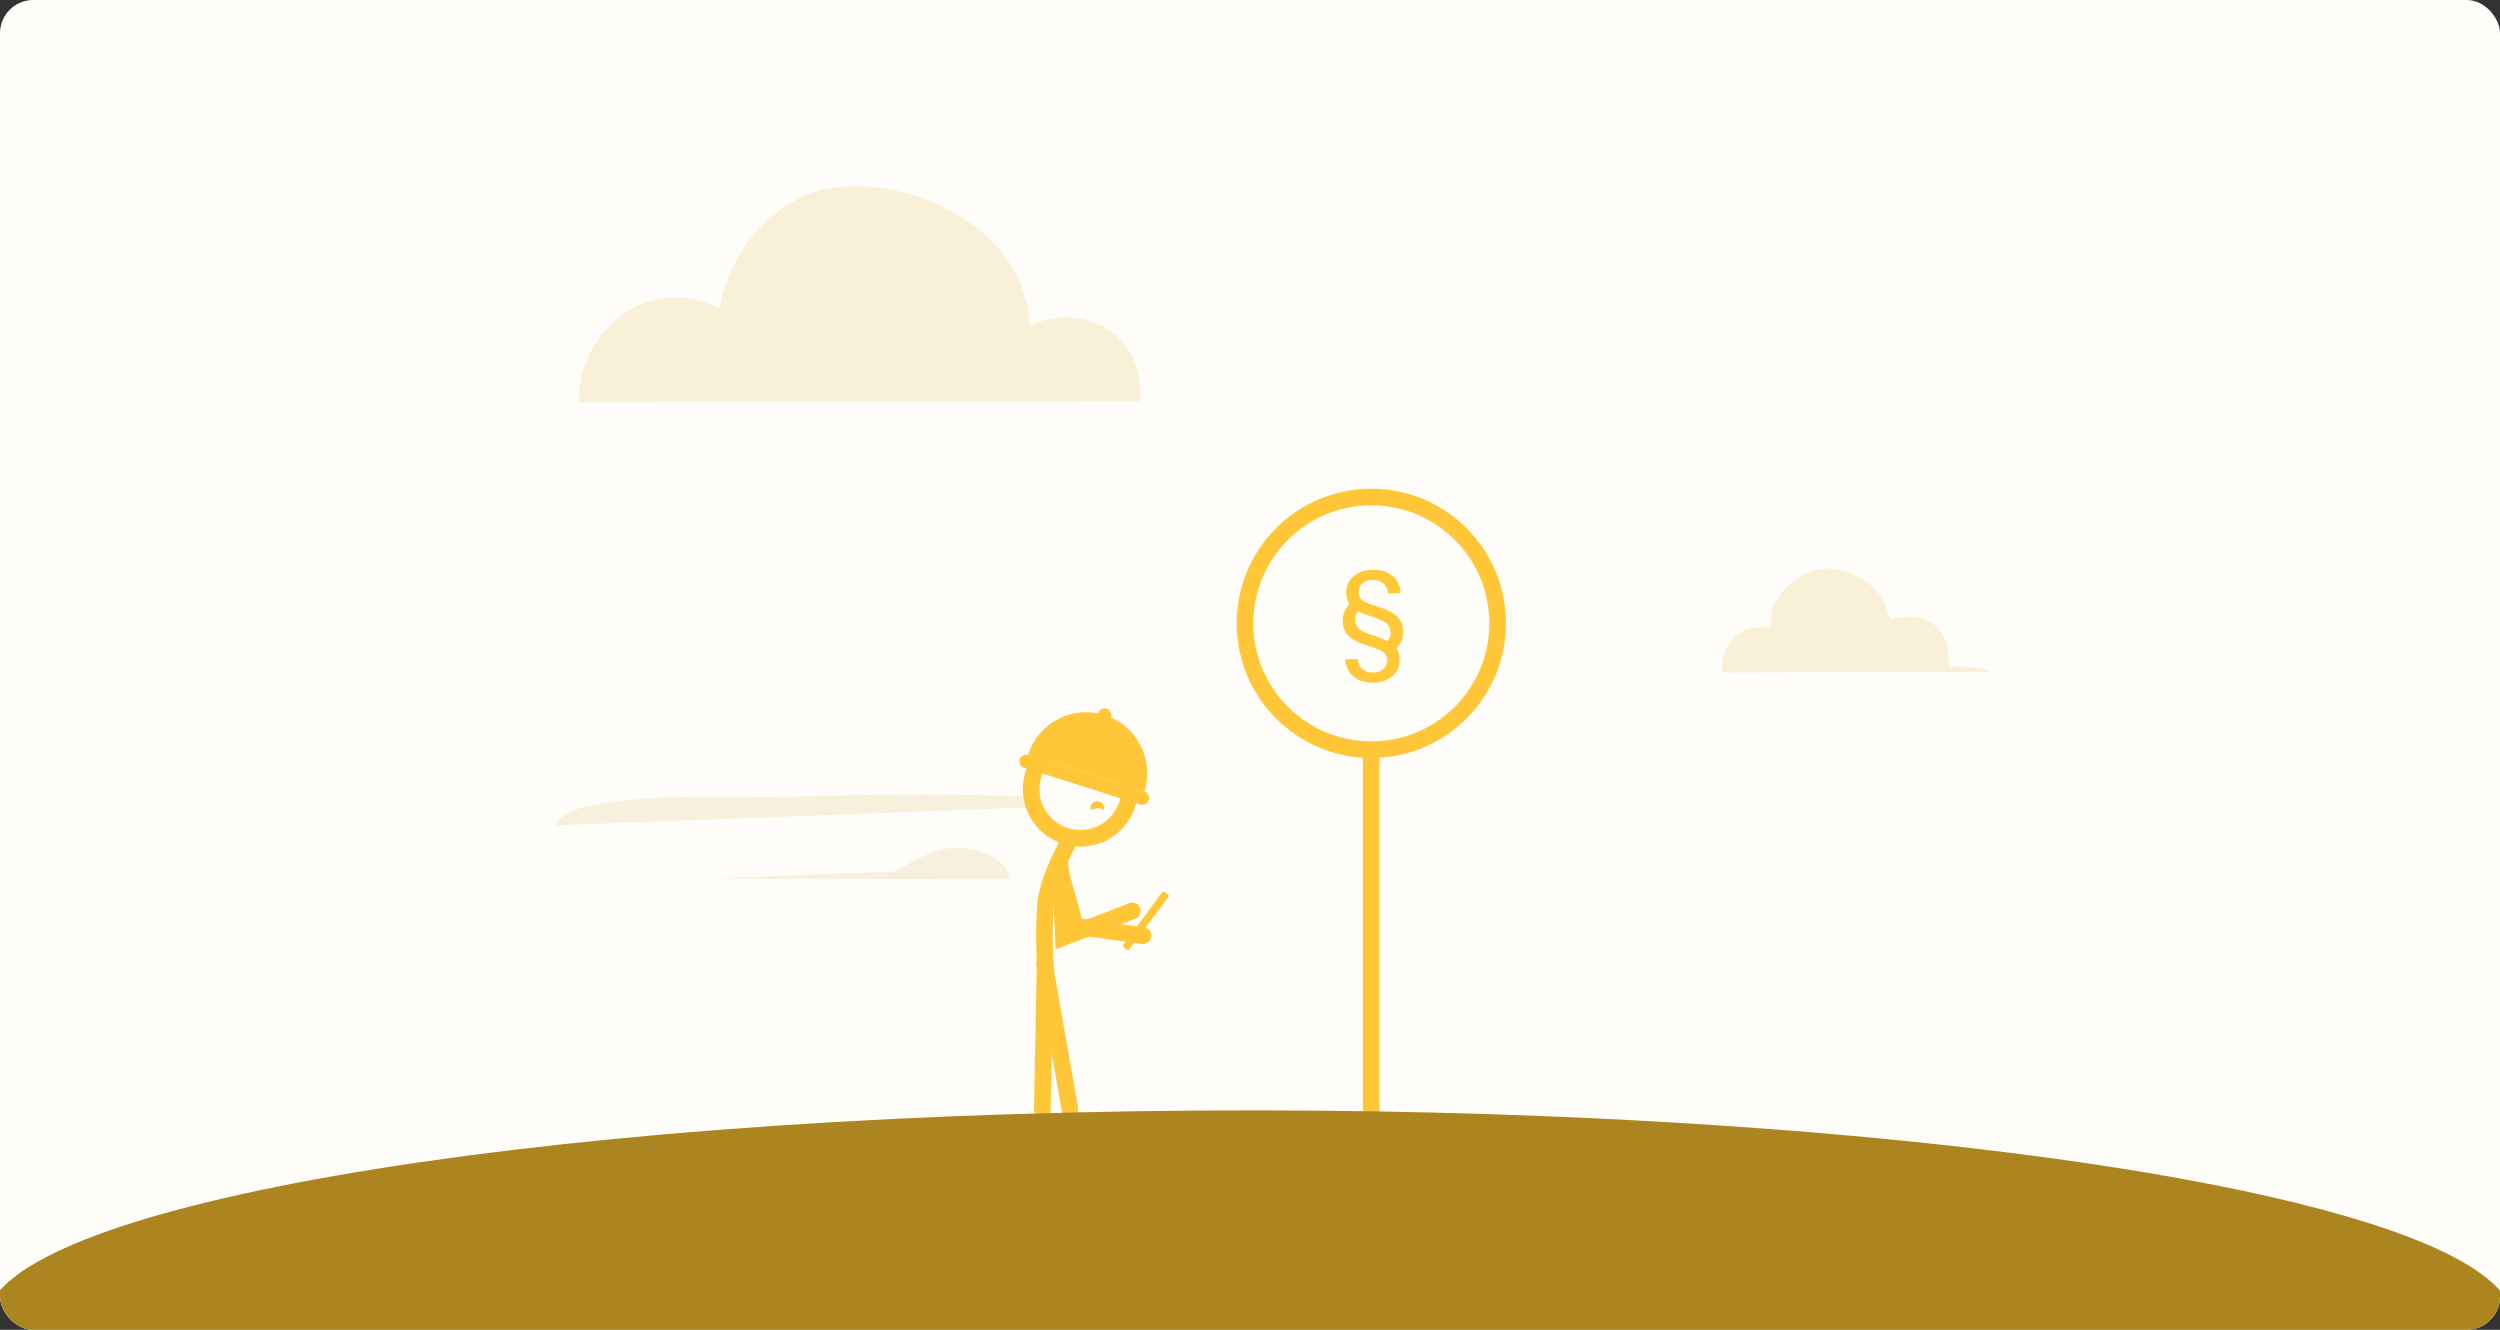
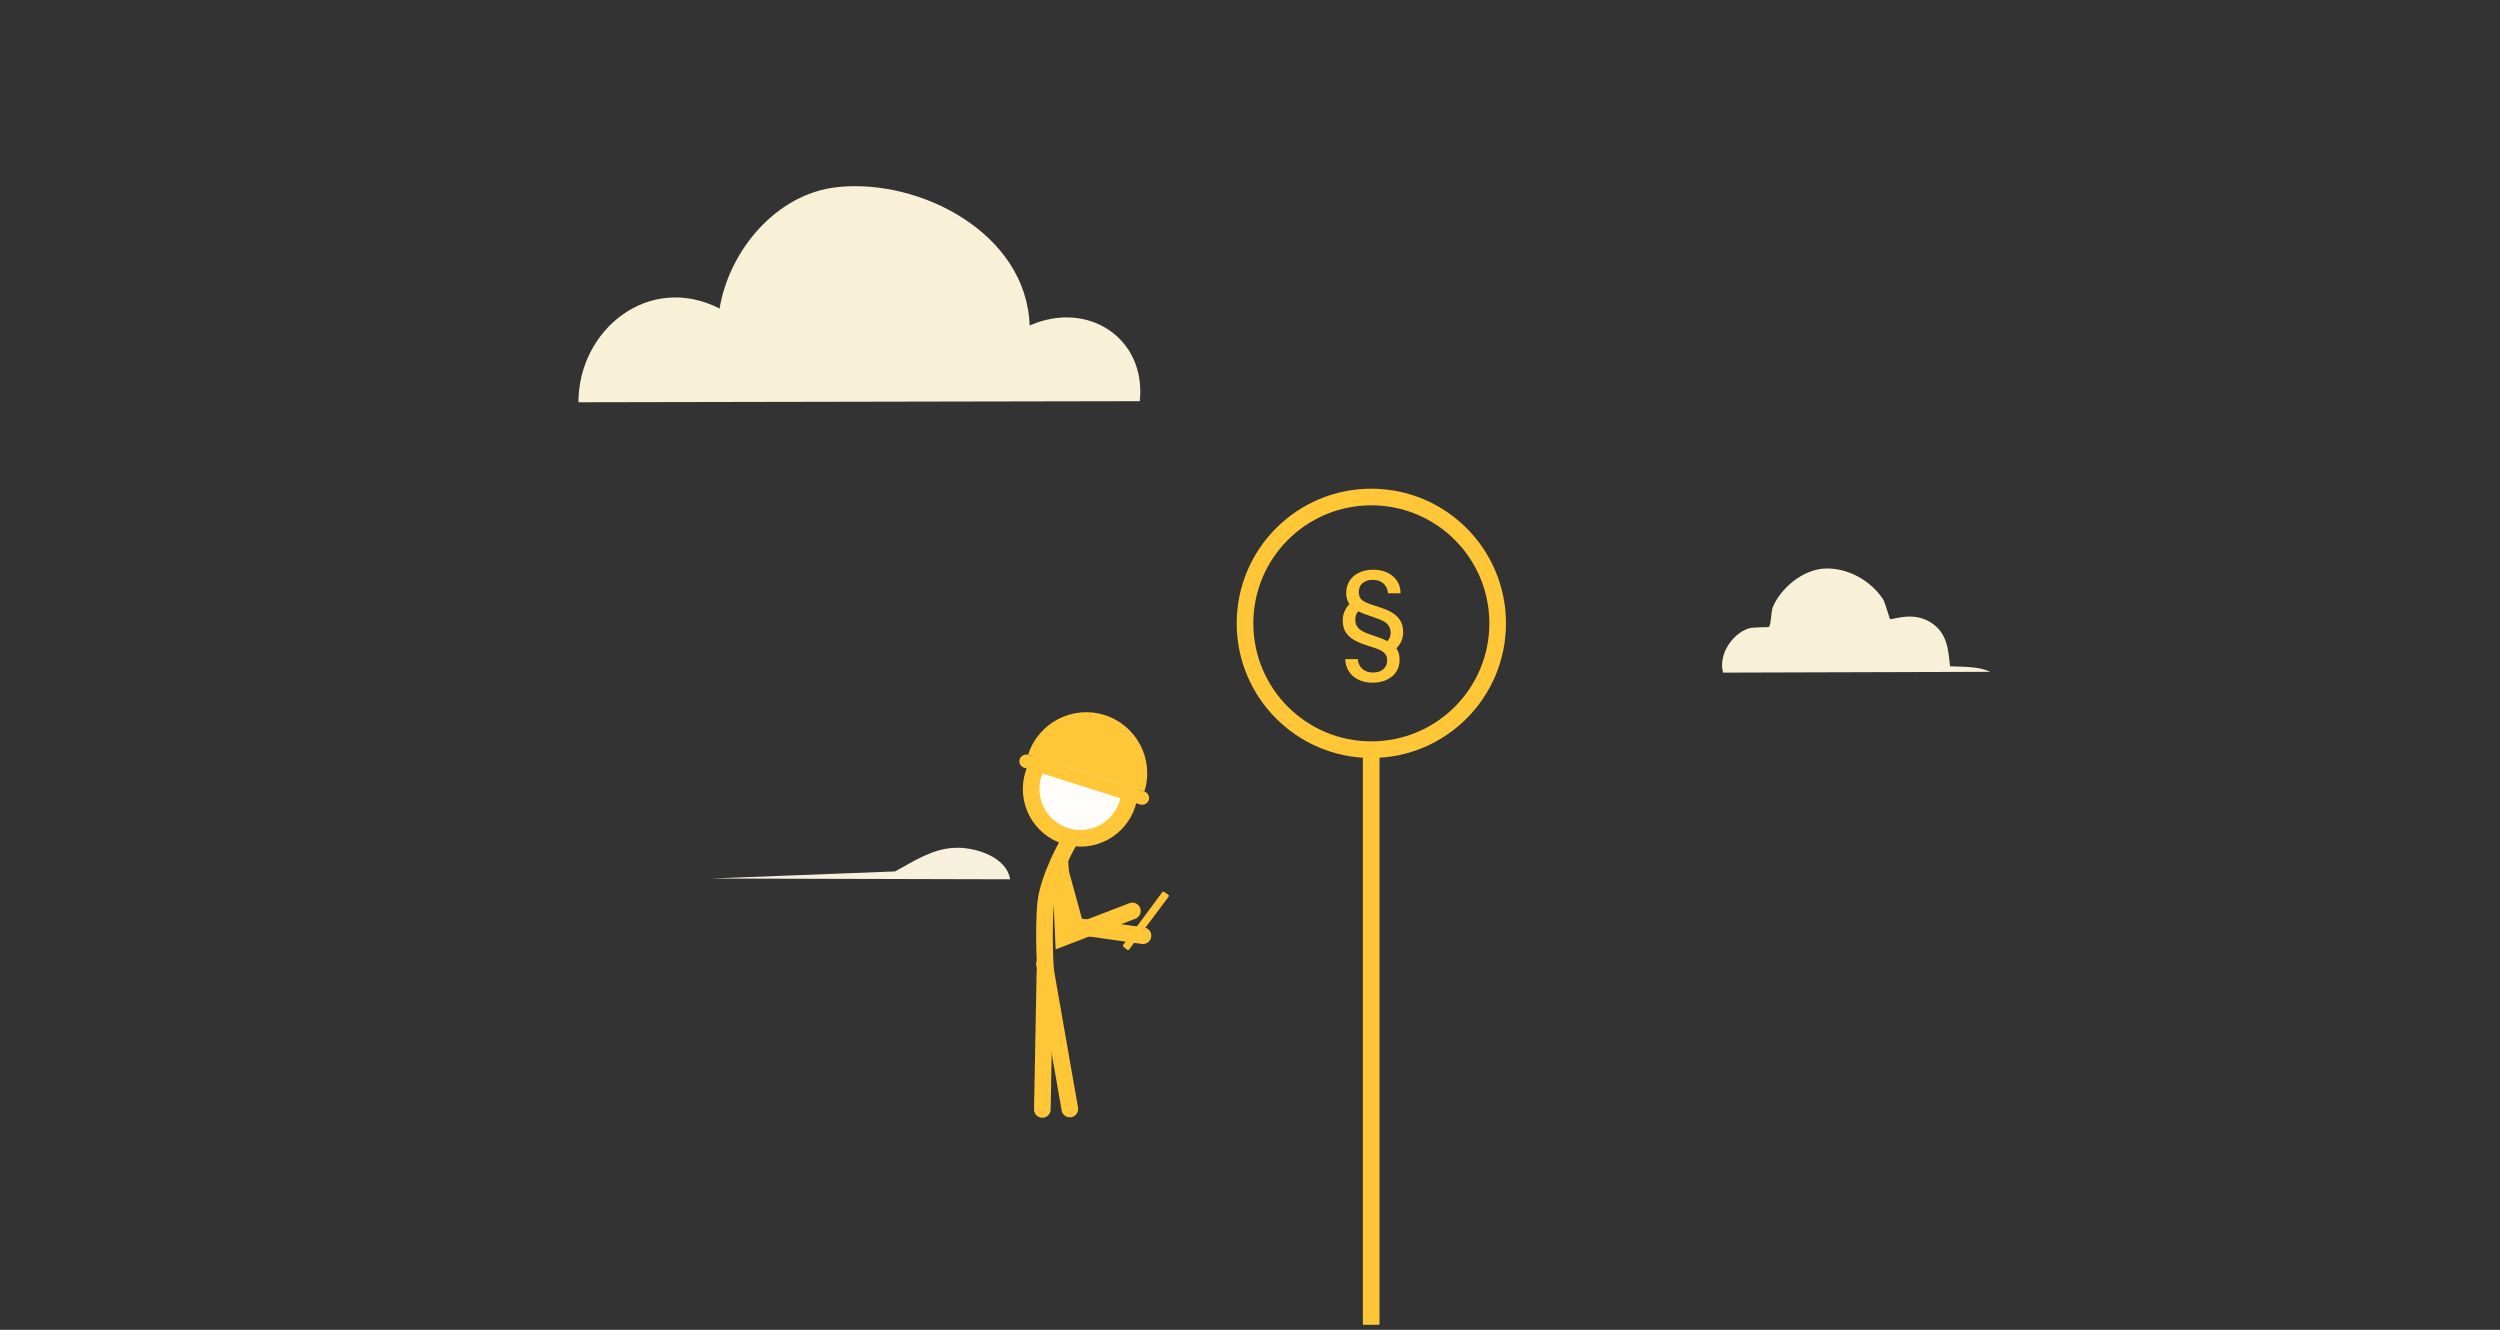
<svg xmlns="http://www.w3.org/2000/svg" width="752" height="400" viewBox="0 0 752 400" fill="none">
  <rect x="0" y="0" width="752" height="400" fill="#333333" stroke="none" />
  <g clip-path="url(#clip0_3271_133)">
-     <rect width="752" height="400" rx="10" fill="#FFFDF9" />
    <line x1="412.452" y1="227.743" x2="412.452" y2="398.506" stroke="#FFC737" stroke-width="5" />
    <path d="M412.897 205.352C411.265 205.352 409.837 205.052 408.613 204.452C407.389 203.852 406.429 203.012 405.733 201.932C405.061 200.876 404.701 199.652 404.653 198.26H408.469C408.469 198.908 408.637 199.544 408.973 200.168C409.309 200.792 409.813 201.296 410.485 201.68C411.157 202.088 411.985 202.292 412.969 202.292C414.217 202.316 415.237 202.004 416.029 201.356C416.845 200.708 417.253 199.808 417.253 198.656C417.253 197.888 417.085 197.276 416.749 196.82C416.413 196.34 415.933 195.944 415.309 195.632C414.685 195.32 413.953 195.032 413.113 194.768C412.297 194.504 411.385 194.204 410.377 193.868C409.177 193.46 408.073 192.956 407.065 192.356C406.081 191.756 405.301 191 404.725 190.088C404.173 189.152 403.897 187.976 403.897 186.56C403.897 185.672 404.065 184.82 404.401 184.004C404.737 183.164 405.241 182.408 405.913 181.736C405.601 181.28 405.361 180.776 405.193 180.224C405.025 179.672 404.941 179.06 404.941 178.388C404.941 176.972 405.277 175.748 405.949 174.716C406.621 173.66 407.569 172.844 408.793 172.268C410.017 171.668 411.445 171.368 413.077 171.368C414.709 171.368 416.137 171.668 417.361 172.268C418.585 172.868 419.545 173.696 420.241 174.752C420.937 175.808 421.285 177.044 421.285 178.46H417.505C417.481 177.812 417.301 177.176 416.965 176.552C416.629 175.928 416.125 175.424 415.453 175.04C414.805 174.632 413.977 174.428 412.969 174.428C411.745 174.404 410.725 174.716 409.909 175.364C409.117 176.012 408.721 176.912 408.721 178.064C408.721 178.832 408.877 179.456 409.189 179.936C409.525 180.392 410.005 180.776 410.629 181.088C411.253 181.4 411.973 181.688 412.789 181.952C413.629 182.216 414.553 182.516 415.561 182.852C416.809 183.26 417.913 183.764 418.873 184.364C419.857 184.964 420.637 185.732 421.213 186.668C421.789 187.58 422.077 188.744 422.077 190.16C422.077 191.048 421.909 191.912 421.573 192.752C421.237 193.592 420.721 194.336 420.025 194.984C420.361 195.44 420.601 195.944 420.745 196.496C420.913 197.048 420.997 197.66 420.997 198.332C421.021 199.724 420.697 200.948 420.025 202.004C419.353 203.06 418.405 203.876 417.181 204.452C415.957 205.052 414.529 205.352 412.897 205.352ZM417.325 192.86C417.637 192.524 417.877 192.152 418.045 191.744C418.213 191.312 418.297 190.856 418.297 190.376C418.297 189.512 418.105 188.804 417.721 188.252C417.361 187.7 416.845 187.244 416.173 186.884C415.525 186.524 414.769 186.2 413.905 185.912C413.065 185.624 412.153 185.3 411.169 184.94C410.641 184.772 410.173 184.604 409.765 184.436C409.357 184.244 408.973 184.052 408.613 183.86C408.301 184.172 408.061 184.544 407.893 184.976C407.749 185.384 407.677 185.84 407.677 186.344C407.677 187.016 407.785 187.592 408.001 188.072C408.241 188.552 408.577 188.972 409.009 189.332C409.465 189.668 409.981 189.968 410.557 190.232C411.157 190.496 411.817 190.748 412.537 190.988C413.257 191.228 414.013 191.492 414.805 191.78C415.285 191.924 415.729 192.092 416.137 192.284C416.569 192.476 416.965 192.668 417.325 192.86Z" fill="#FFC838" />
    <circle cx="412.5" cy="187.5" r="38" stroke="#FFC737" stroke-width="5" />
    <path d="M548.653 171.032C555.513 170.602 562.733 174.572 566.433 180.272C567.093 181.282 568.293 186.052 568.563 186.202C569.233 186.562 575.723 183.552 581.363 187.622C585.793 190.822 586.033 195.492 586.573 200.422C590.463 200.612 595.163 200.402 598.663 202.082L518.303 202.322C516.843 197.082 520.863 190.782 525.893 189.052C527.353 188.552 531.703 188.772 532.053 188.582C532.743 188.212 532.753 183.802 533.243 182.652C535.693 176.832 542.223 171.442 548.653 171.032Z" fill="#F8F0D7" />
-     <path d="M240.49 239.594C273.23 238.624 306.13 238.524 338.86 241.764L167 248.264C169.44 244.214 174.18 243.064 176.96 242.484C197.36 238.244 219.85 240.204 240.49 239.594Z" fill="#F7F0DC" />
    <path d="M287.25 255.016C293.2 254.756 302.8 257.706 303.84 264.496L214 264.256L269.23 262.126C275 259.006 280.34 255.306 287.25 255.016Z" fill="#F7F0DC" />
    <path d="M251.823 56.281C276.896 53.605 308.793 70.254 309.716 97.931C326.919 90.215 344.842 101.472 342.848 120.676L174 121C173.973 99.188 195.206 81.958 216.453 92.809C219.288 75.471 233.453 58.254 251.823 56.294V56.281Z" fill="#F8F0D7" />
    <path d="M324.991 222.521C333.176 222.521 339.812 229.157 339.812 237.342C339.811 245.527 333.176 252.162 324.991 252.162C316.806 252.162 310.17 245.527 310.17 237.342C310.17 229.156 316.806 222.521 324.991 222.521Z" fill="#FFFDF9" stroke="#FFC737" stroke-width="5" />
    <path d="M321.473 253.226C321.473 253.226 315.347 263.932 314.559 271.565C313.706 279.841 314.559 293.889 314.559 293.889" stroke="#FFC737" stroke-width="5" stroke-linecap="round" />
    <path d="M318.815 258.589L319.879 281.99L340.621 274.012" stroke="#FFC737" stroke-width="5" stroke-linecap="round" />
    <path d="M343.811 281.458L323.467 278.583L318.283 259.653" stroke="#FFC737" stroke-width="5" stroke-linecap="round" stroke-linejoin="round" />
    <path d="M314.178 289.968L321.802 333.589" stroke="#FFC737" stroke-width="5" stroke-linecap="round" />
    <path d="M314.319 292.095L313.535 333.713" stroke="#FFC737" stroke-width="5" stroke-linecap="round" />
-     <path d="M332.11 243.076C332.11 244.201 331.441 243.076 330.315 243.076C329.19 243.076 328.035 244.201 328.035 243.076C328.035 241.95 328.947 241.038 330.072 241.038C331.198 241.038 332.11 241.95 332.11 243.076Z" fill="#FFC737" />
    <path d="M344.224 238.117C347.282 228.461 341.933 218.154 332.277 215.096V215.096C322.621 212.037 312.314 217.386 309.256 227.042V227.042L344.224 238.117V238.117Z" fill="#FFC737" />
-     <rect width="14.264" height="4.075" rx="2.038" transform="matrix(-0.302 0.953 0.953 0.302 330.951 212.537)" fill="#FFC737" />
    <rect width="40.755" height="4.075" rx="2.038" transform="matrix(-0.953 -0.302 -0.302 0.953 346.168 238.732)" fill="#FFC737" />
    <path d="M351.512 269.731C351.647 269.55 351.606 269.294 351.422 269.164L350.164 268.279C349.986 268.154 349.742 268.193 349.612 268.368L337.864 284.235C337.736 284.408 337.767 284.651 337.935 284.785L339.062 285.689C339.239 285.83 339.497 285.797 339.633 285.616L351.512 269.731Z" fill="#FFC737" />
-     <path d="M755.258 401.394C755.19 401.596 755.111 401.8 755.02 402C754.488 401.966 754.035 401.924 753.661 401.872C752.902 401.76 752.494 401.609 752.29 401.394H-3.199C-9.451 385.329 21.211 370.089 77.437 358.178C136.031 345.757 222.432 336.957 323.717 334.61C372.513 333.48 420.425 333.949 465.551 335.775C612.687 341.733 730.248 362.123 752.347 388.643C755.937 392.95 756.832 397.215 755.247 401.394H755.258Z" fill="#AC8520" />
  </g>
  <defs>
    <clipPath id="clip0_3271_133">
      <rect width="752" height="400" rx="10" fill="white" />
    </clipPath>
  </defs>
</svg>